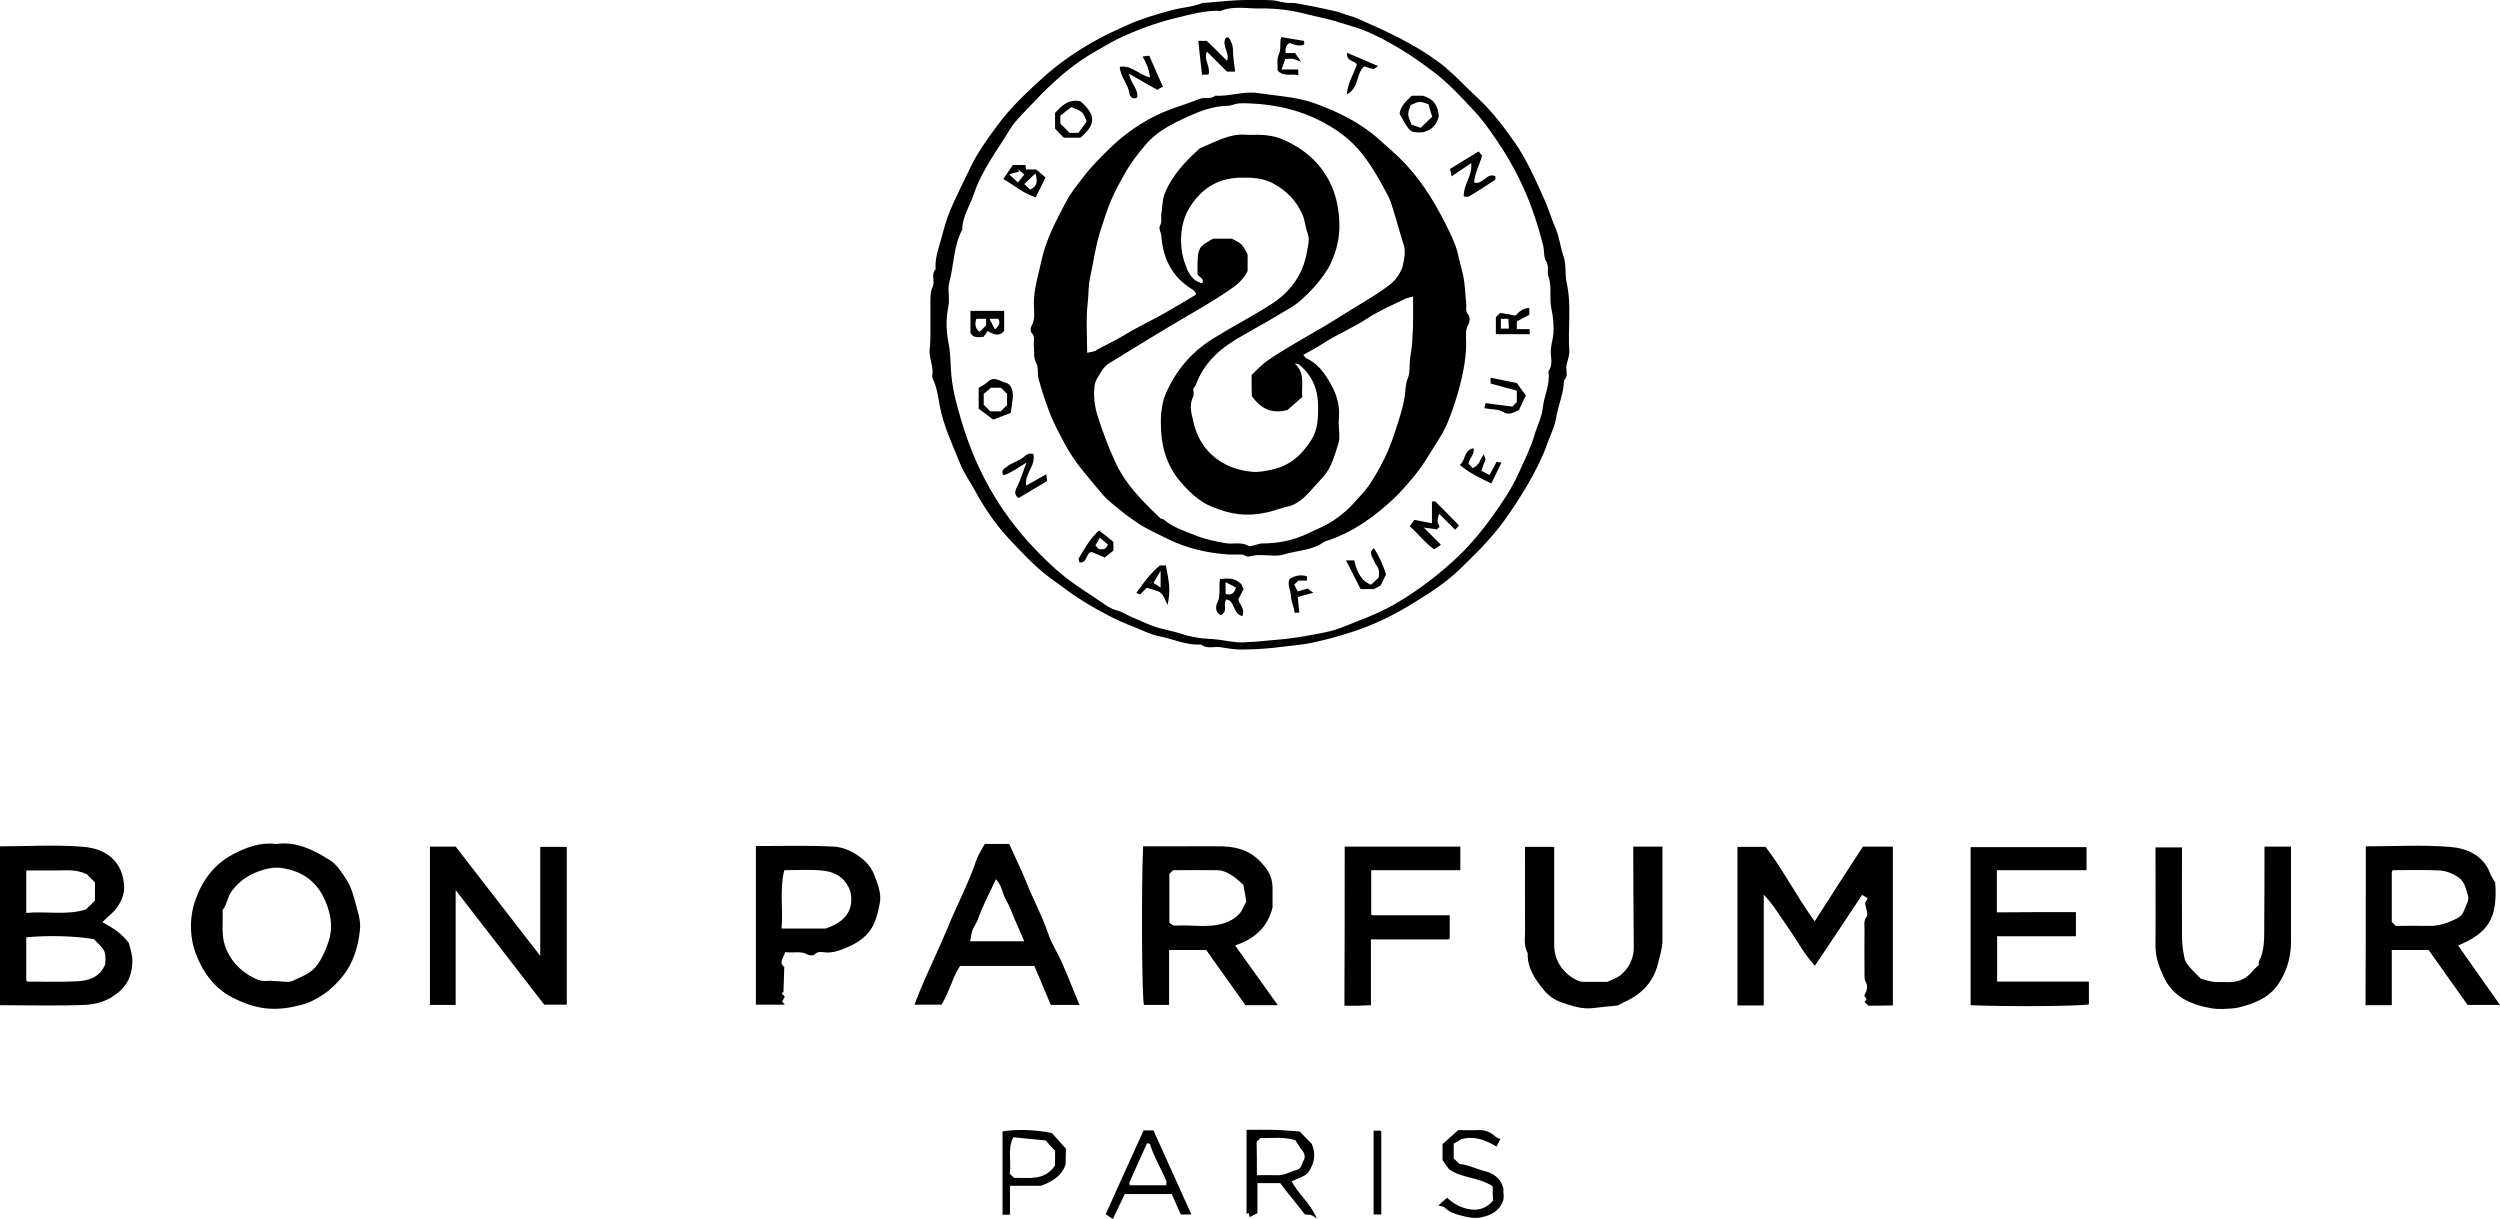
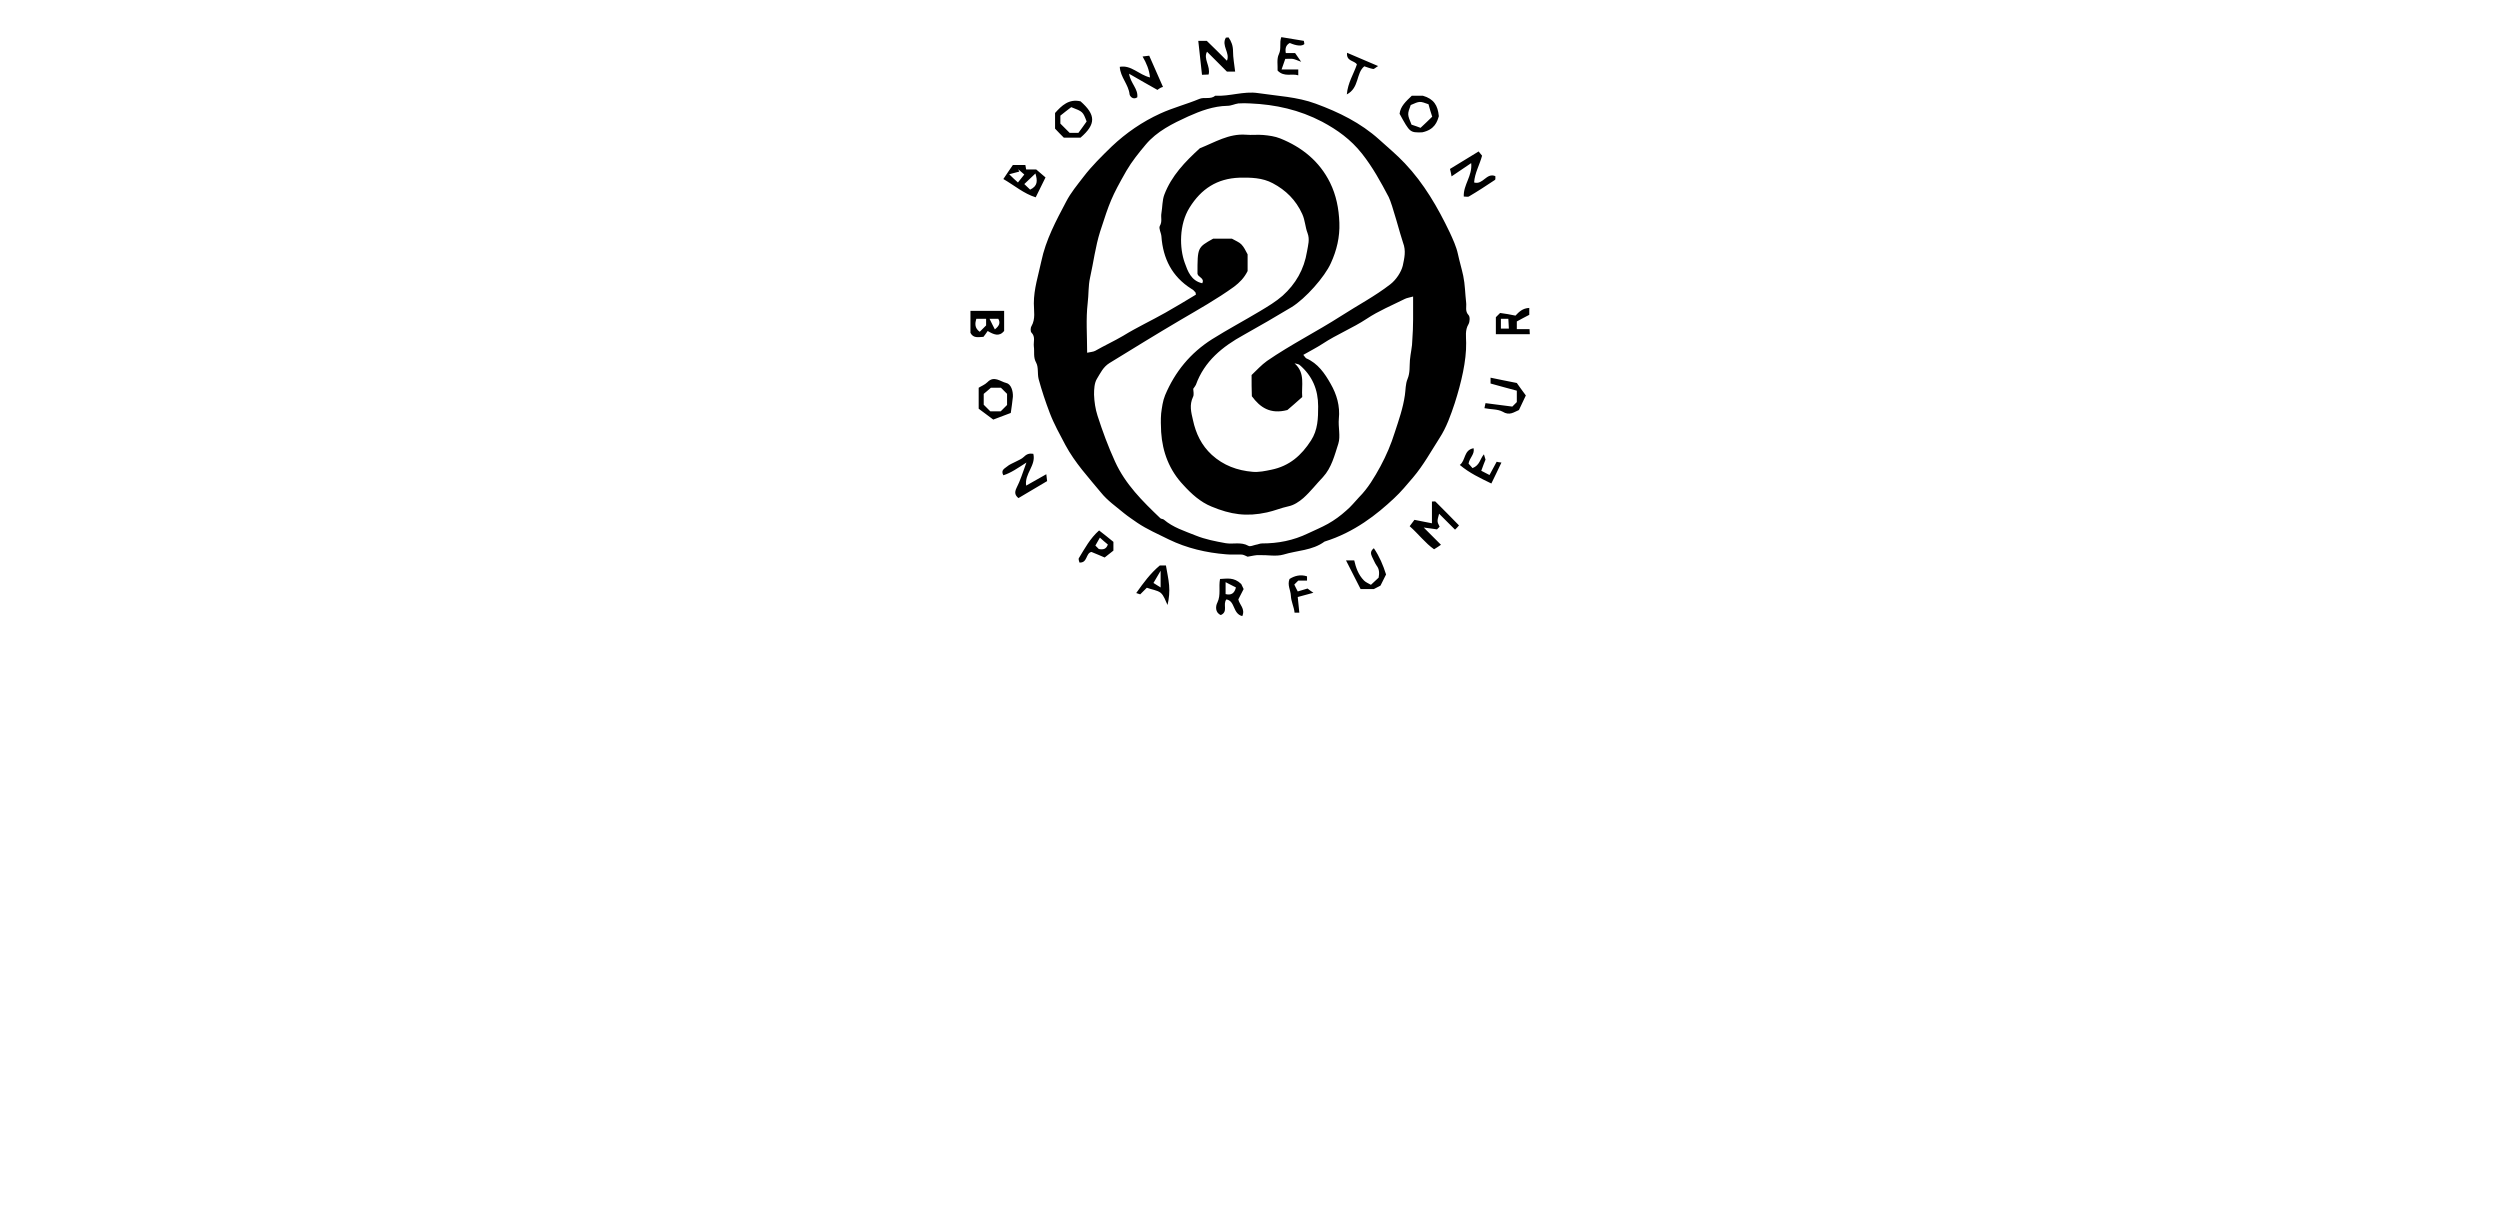
<svg xmlns="http://www.w3.org/2000/svg" xml:space="preserve" id="Laag_1" x="0" y="0" style="enable-background:new 0 0 942.6 459.6" version="1.1" viewBox="0 0 942.6 459.6">
  <g id="oPo5X8_00000171706675133735229820000016668215732702523837_">
    <g>
-       <path d="M350.8 122.1v-7.5c0-2.2-.1-4.4.9-6.6.9-2-.8-4.6 1.1-6.5-.4-3.9 1-7.5 2-11.2 1-3.7 2-7.5 3.5-11.1 2.3-5.4 5-10.6 7.5-15.9 2.7-5.7 6.4-10.8 10.1-15.8 5.2-7.1 11.6-13.1 18.1-18.9 5.6-5 11.9-9.3 18.5-13 4.2-2.4 8.6-4.4 12.9-6.3 5-2.3 10.5-3.8 15.8-5.3 4.1-1.2 8.4-1.3 12.3-2.9.1-.1.3 0 .5 0 4.2-.3 8.4-.8 12.6-1 4.3-.2 8.7-.2 13 0 2.2.1 4.3 1.1 6.6 1 2.2-.1 4.4.5 6.6.9 2.3.4 4.6.9 6.9 1.4 2.1.5 4.3.8 6.3 1.6s4.2 1.2 6.1 2.1c10.5 4.6 21 9.4 30.2 16.2 5.4 4 9.9 9.1 14.9 13.7 5.5 5.1 9.9 11 14.2 17.1 3.8 5.5 7.7 13.7 11.4 22.3 1.4 3.3 2.4 6.7 3.8 9.9 1.4 3.3 1.7 6.9 2.9 10.3 1.1 3.1.5 6.7 1.2 10 1.9 8.5.4 17.1 1 25.6.1 2-.7 3.7-1.1 5.6-.3 1.9.9 4-.9 5.6-.1 4.8-2.1 9.2-2.9 13.8-.6 3.8-2.4 7.1-3.6 10.6-3.2 9.1-10.5 20.8-15.7 28-5.1 7.2-11.3 13.2-17.5 19.2-4.9 4.7-10.7 8.4-16.5 12-7.5 4.7-15.4 8.6-23.8 11.3-4.3 1.4-8.6 2.6-13 3.6-5.3 1.3-10.7 1.6-16.1 2.3-4.4.5-8.7.7-13.1.7-2.5 0-5.1-.6-7.6-.9-2.4-.3-4.9.8-7.1-1-5.5.4-10.5-2.1-15.7-3.1-3.3-.6-6.4-2.3-9.5-3.5-6.4-2.4-12.4-5.6-18.2-9.1-4.8-2.9-9.1-6.2-13.6-9.5-5.9-4.4-10.8-9.8-15.7-15-4.9-5.3-9-11.4-12.5-17.8-1.8-3.4-4.2-6.6-5.6-10.2-2.8-7-6.1-13.8-7.6-21.4-.7-3.6-1.1-7.4-2.8-10.8-.1-.3-.1-.7-.1-1 .6-3.3-1.2-6.3-1-9.6.4-3.2.3-6.6.3-9.9zm119.5 120c3.9-.1 7.1-.6 10.2-.8 5.3-.4 10.5-1.2 15.6-2.2 3.2-.6 6.5-1.2 9.5-2.4 6.7-2.7 13.6-5.1 19.9-8.7 7.9-4.5 15.1-9.9 21.9-16 5.9-5.2 10.9-11.2 15.5-17.6 3.5-4.9 7-10.1 9.5-15.6 2.2-4.9 4.7-9.7 6.2-14.9 1-3.4 2.8-6.7 3.1-10.2.5-4.6 2.9-8.9 2.1-13.7 1.7-2.2 1-4.7.9-7.1-.1-2.5.8-4.7 1-7.1.2-3.2-.1-6.4-.8-9.6-.8-3.9.3-8.1-1.1-12.1-.6-1.8.4-3.7-.9-5.7-.9-1.4-.6-3.6-1-5.5-2.1-8.5-5-17.2-9-25.3-2.6-5.3-5.6-10.4-9-15.3-2.5-3.7-5.1-7.3-8.1-10.5-5-5.4-10.1-10.9-16.1-15.3-4.9-3.7-10-7.2-15.3-10.1-4.3-2.4-8.8-4.7-13.4-6.1-3.8-1.1-7.7-2.5-11.7-3.4-3.9-.8-7.9-2-11.8-2.7-4.3-.8-8.7-1.1-13.1-1-4.7 0-9.5-1-14.1.9-6.1-.3-11.9 1.5-17.8 2.9-6.5 1.6-12.7 3.9-18.8 6.6-3.5 1.6-6.9 3.6-10.2 5.5-5.7 3.2-10.9 7.1-15.7 11.5-3.7 3.3-7.2 7-10.6 10.6-2.2 2.3-4.6 4.7-6.3 7.4-4.9 8.1-10.8 15.7-13.8 24.8-1.5 4.4-4.3 8.3-4.3 13.2-3.3 6.2-3.1 13.3-4.9 20-.6 2.2 0 4.7-.1 7-.2 2.4-.8 4.7-.9 7.1-.1 3 .2 6 .8 9.1.8 3.7.6 7.7 1 11.6.5 5.7 2 11.2 3.6 16.6 2.6 9 6.2 17.8 10.8 26 4.5 7.9 9.8 15.2 16 21.8 3.9 4.2 8 8.2 12.5 11.8 4.4 3.4 9.1 6.3 13.6 9.4 1.8 1.2 3.7 2.6 5.7 3.1 2.2.5 3.9 1.8 5.9 2.6 2.7 1.1 5.3 2.4 8.1 3.4 3.3 1.2 6.9 1.7 10.3 2.8 3.6 1.2 7.4 1.9 11.1 2 4.9.2 9.7 1.8 14 1.2zM702.4 319.2h11.3v59.9c-2.9.1-6 0-9.2.1-.4-.4-.9-.8-1.5-1.4.2-.3.4-.6.8-1-.3-.4-.6-.9-.9-1.4.8-1.7 1.7-3.3.5-5.3-.5-.9-.4-2.2-.4-3.3 0-5.5-.1-11 0-16.5 0-1.5-.4-3.1.8-4.7.7-.9-.3-2.9-.6-5.1.1-.1.4-.8 1-1.8-.7-.4-1.3-.8-2.1-1.3-5.7 8.6-11.6 17.5-17.8 26.7-2.4-2.6-4.5-5.6-6.4-8.7-1.9-3.1-4-6-6-9-2.1-3.1-4.1-6.2-6.9-9.1v41.8h-9.9v-59.8h10.6c6.6 8.6 11.7 18.7 18.5 28.1 6.1-9.6 12.1-18.8 18.2-28.2zM0 319.1c10.6 0 21.2-.7 31.6.2 9.1.8 14.9 6.1 15.2 15.1.2 3.9-2.4 8.3-5.8 11-.8.6-1.4 1.4-2.4 2.3 3.8 2 7.3 4.2 10 7.9.5 2.1 1.4 4.5 1.3 7.1-.2 6.2-2.6 10.1-8 13.4-3.2 1.9-6.8 2.7-10.3 2.8-10.5.4-20.9.1-31.6.1v-59.9zm35.4 35c-6.8-1.2-17.4-1.5-25.5-.7v16.3c.2.2.3.4.5.4 6.2 0 12.3.2 18.5-.1 4.5-.2 8.8-1.5 10.8-6.5.2-4.9.2-4.9-4.3-9.4zm-25.5-9.9c7.8-.7 15.2 1 22.5-1.3 1.1-1 2.2-2.2 3.4-3.3v-6.9l-3.1-3.1c-4-1.9-7.8-1.4-11.5-1.4H9.9v16zM171.8 335.6v43.3h-9.7v-59.7h9.7c10.4 13.4 21 27.1 31.9 41.2v-41.1h10v59.5h-8.5c-10.8-14-21.9-28.3-33.4-43.2zM104.2 318.2c7.6-1 13.9 2.2 20 6 2.9 1.8 4.7 4.8 6.6 7.7 1.8 2.7 3.1 7.9 4.1 11.8.7 2.4 1.1 4.8.8 7.1-.7 6.3-2.5 12.3-6.5 17.3-4.2 5.2-9.5 9.2-16 10.9-9.2 2.3-16 1.9-25.4-2.8-7.1-3.6-11.4-9.8-14-16.7-2.4-6.5-2.4-14 0-20.5 2.5-7 6.9-13.1 13.9-16.8 5.4-2.9 10.7-4.7 16.5-4zm-1.1 51.7c3.1 0 5.6.7 7.3-.1 3.4-1.6 7.1-2.9 9.4-6.2 2.7-3.9 4.9-9.9 5-13.4.2-4.6-1.2-8.8-3.2-12.7-3.4-6.3-9.1-9.5-16.1-10.3-1.9-.2-3.9.1-5.7.6-5.1 1.4-9.3 3.9-12.5 8.3-1.6 2.2-1.7 5-3.4 7.1.3 4.5-.6 9.1 1 13.6 1.9 5.4 6.2 10.2 12.6 12.7 2.3.8 4.4 0 5.6.4zM454.8 358.2h-14v20.7h-9.5c-.8-4-1-43.3-.3-59.8h15.3c4.8 0 9.7-.1 14.5 0 7.5.3 12 2.5 16.2 7.8 1.8 2.2 2.8 4.9 2.8 7.8v7.5c-2.1 8.2-7.4 11.9-14.1 14.3 5.4 7.6 10.7 14.9 16.1 22.5h-12.2c-5.1-7.1-10-14.1-14.8-20.8zm14-24.5c-3.2-3.3-6.7-5.5-9.6-5.6-5.8-.1-11.5 0-16.9 0l-1.4 1.4v18.4c.7.4 1.4 1.2 2.1 1.1 6.2-.4 12.4 1 18.5-.9 2.6-.8 5.5-2.6 6.8-5l1.6-3.2c-.2-1.6-.7-3.9-1.1-6.2zM892 319.1c10.7 0 21.2-.6 31.6.2 6.4.5 12.6 3 15.3 10 .4 1.2 1.2 2.2 1.9 3.5 1 13.6-2.8 19-14 23.7 5.3 7.5 10.5 14.9 15.8 22.4h-12.2c-4.8-6.8-9.8-13.7-14.7-20.7h-13.9V379h-9.9c.1-19.8.1-39.6.1-59.9zm11.3 30c4.1 0 8.3-.1 12.4 0 3.9.1 7.3-1.1 10.8-2.9 1.5-.8 2.1-1.7 2.6-3 .6-1.7 1.9-3.8 1.5-5.2-.8-2.4-1.1-5.3-3.4-7-2.2-1.6-4.7-2.6-7.3-2.8-5.9-.3-11.9-.1-17.7-.1-.2.4-.4.5-.4.6v18.9l1.5 1.5zM782.7 343.9v9.1H753v17.1h34.6v8.6c-3.8.7-31.1.9-44.6.3v-59.6h43.7v8.7h-33.8V344c9.9-.1 19.6-.1 29.8-.1zM615.8 319.2h11v35.4c0 3-1 5.9-1.7 8.8-1.7 6.8-6 11.3-12.2 14.2-.8.4-1.7.8-2.9 1.5-2.9.3-6.2.6-9.5 1-4.1.5-7.9-.9-11.6-2.1-2.5-.8-5.1-2.6-6.8-4.7-3.3-4-6.3-8.3-6.1-13.9-1.7-3.1-.9-6.4-1-9.6-.1-10.1 0-20.3 0-30.5h11v37.2c0 5.9 3.7 11.1 9.3 13.4.7.3 1.6.3 2.4.3h8.3c1.7-.8 3.4-1.3 4.7-2.3 3.5-2.7 5.3-6.4 5.3-10.8-.1-12.5-.2-25-.2-37.9zM371.3 318.2h9.2c2.1 4.7 4.4 9.3 6.3 14 2.6 6.6 6 12.8 8.3 19.5 1.3 4.1 3.8 7.7 5.5 11.7 2.2 5 4.2 10.2 6.4 15.5h-10.8c-2-4.7-4.1-9.7-6.2-14.7h-28c-2.9 4.3-4 9.7-7 14.6h-10.2c1.2-3.1 2.3-5.9 3.5-8.7 2.9-6.6 6-13.1 8.8-19.8 3.5-8.7 8-17 11-25.9.7-2.1 2.1-4.1 3.2-6.2zm14.9 36.7c-1.2-2.8-2.3-5.3-3.4-7.8-1.2-2.7-2.1-5.5-3.6-8-1.3-2.3-1.4-5.2-3.7-7.6-2.4 5.2-4.9 9.8-6.6 14.6-.7 2.1-2.2 3.8-2.6 5.9-.2 1-.3 2-.5 2.9h20.4zM296 359c-.4 2.1-2.6 3.8-.3 5.6l-.3 9.3c0 .2-.5.4-.7.6.4.4.7.8 1.2 1.3-.3.6-.7 1.2-1 1.8.3.3.5.7 1 1.2H285V319c9.7 0 19.5-.3 29.2.2 2.5.1 5.4 1 7.9 2.5 3.3 2 6.2 4.6 7.4 7.9 1.3 3.4 3 7.2 2.2 11.1-.8 3.9-1.7 8-4.4 11.1-2.6 3-6.2 4.8-9.9 6.2-1.9.7-3.9 1.3-6.1 1.1-1.4-.1-2.9-.6-4.2.8-.4.4-1.8.4-2.4.1-2.5-1.6-5.5-.6-8.7-1zm-1.3-8.9h16.6c7.8-2.6 10.8-7.3 9.3-14.1-2-5.4-6.1-7.4-10.8-7.8-4.6-.4-9.2-.1-14.1-.1-1.8 7.3-.4 14.5-1 22zM853.8 319.2h10v35.9c0 6-1.7 11.5-5.1 16.4-2.9 4.1-7.4 6.3-12.2 7.7-1.5.4-3 .9-4.6 1-2.7.2-5.4.4-8 0-7.8-1.4-14.7-4.2-18.3-12.3-1.8-3.9-3-7.5-2.9-11.8.1-12.1 0-24.3 0-36.6h10c0 11.4-.1 22.6 0 33.9 0 2.7.4 5.4 1 8.1.3 1.3 1.3 2.5 2.2 3.5 1.2 1.4 2.6 2.6 3.9 4 1.6.4 3.2 1 4.9 1.2 1.6.2 3.3 0 5 .1 3.7.1 6.9-.9 9.4-3.9.7-.9 1.6-1.7 2.6-2.6 0-.4-.2-1 0-1.3 2-3.8 2-8 2-12.2.1-10.4.1-20.5.1-31.1zM507 319.2h43.6v8.9H517v16.7c-.1-.1 0 .1.1.1.1.1.3.2.4.2h29.1v8.7c.1-.1 0 .1-.2.2-.1.1-.3.2-.4.2h-29.1V379c-1.7.1-3.3.1-4.9.2h-5.1c.1-20 .1-39.8.1-60zM482.7 446.1h-8.6v11.3c-1 .5-1.8.9-2.9 1.5-.1-.4-.3-1-.5-1.7-.2.2-.5.4-.7.6V426c3.4 0 6.8-.1 10.3 0 3.4.1 6.7.4 9.7.6 1.8 1.8 3.1 3.2 4.6 4.7 1.2 2.9 1.3 5.8-.2 8.8-1.4 2.7-1.3 2.8-7.4 5.3 2.4 4.7 7 8.1 9.5 14-1.2-.8-1.6-1.1-2-1.2-.6-.2-1.3-.2-2.5-.3-1.3-1.7-2.9-3.7-4.5-5.7-1.6-1.9-3.2-3.9-4.8-6.1zm-8.8-3c2.8 0 5.1-.1 7.4 0 2.8.2 5.1-1.3 7.6-2 2-.5 1.9-2.5 2.7-3.7.5-.8.5-2.4-.6-3.6-1-1.1-1.7-2.6-2.6-3.9-4.5-1.4-8.9-.7-13.2-.8l-1.4 1.4c.1 4.1.1 8.2.1 12.6zM431.2 426.2h3.7c4.7 10.5 9.4 20.9 14.3 31.7h-4c-1.1-2.4-2.2-5.1-3.4-7.7h-17.7c-1.5 3-2.9 6.1-4.5 9.4-1.1-.7-1.7-1.1-2.7-1.8 4.7-10.5 9.5-21.1 14.3-31.6zm1.3 4.8c-2.2 4.9-4.5 9.9-6.7 14.9-.1.2.1.6.2 1h13.7c0-.7.2-1.2.1-1.6-2-4.6-4.7-9-6.2-13.9-.1-.2-.5-.2-1.1-.4zM562.8 447.3c-5.3-3.6-11.8-3-16.5-6.5-.7-1-1.4-2-2.4-3.4v-6c1.9-1.7 4-3.6 5.9-5.3 2.7 0 4.8.1 7 0 2.7-.2 5 .5 7 2.4.5.5 1.4.7 1.9 1-.4.8-.9 1.7-1.4 2.8-3.9-2.2-7.9-4.2-13.3-2.8-.4.3-1.6 1-2.9 1.7v5.5l2.2 2.2c3.2.2 6.1 1.8 9.3 2.6 3 .7 6.3 2.4 7.3 6.9-.3 1.1.5 2.9-.4 4.9-1.6 3.7-4.8 5-8.1 5.7-2.4.5-5 0-7.6-.7-2.4-.6-4.5-1.4-6.2-3.1-.3-.3-1-.3-2.3-.7 1.4-1.2 2.2-2 3.3-2.9 2.7 2.5 5.7 4 8.9 4.4 3.3.5 6.3-.7 8.5-3.4-.2-1.7-.2-3.3-.2-5.3zM401.8 439.1c-1.6 4.3-4.8 6.3-9.3 8h-11.7V458H378v-31.4c4.8-.9 12.6-.7 18.6.6 1.7 1.9 3.6 4 5.3 5.9-.1 2.5-.1 4.5-.1 6zm-19.5 5c5.6-.1 11.6 1.2 15.5-4.7v-5.5c-1.3-1.4-2.4-2.6-3.5-3.9-4-.4-8-.8-12.3-1.2-2.2 4.7-.6 9.4-1.3 13.7.7.6 1.1 1.1 1.6 1.6zM517.9 457.9v-31.6h2.6c-.1-.1.1 0 .2.2.1.1.1.3.1.4v31h-2.9z" />
      <path d="M470.4 209.9c-.7-.3-1.4-.7-2.1-.8-2-.1-4 .1-6-.1-7.5-.6-14.8-2.3-21.6-5.6-4-2-8.2-3.8-11.9-6.3-1.7-1.2-3.4-2.3-5-3.6-3-2.5-6.3-4.8-8.7-7.8-4.7-5.7-9.8-11.2-13.4-17.9-2.1-4-4.3-7.9-5.9-12.1-1.6-4.2-3-8.4-4.2-12.8-.5-2.1 0-4.4-.9-6.1-1.2-2.1-.6-4.1-.9-6.2-.2-1.7.7-3.6-.9-5.2-.4-.4-.4-1.8 0-2.4 1.6-2.8.9-5.7.9-8.6 0-5.5 1.7-10.6 2.8-15.8 1.7-8.2 5.6-15.4 9.4-22.6 1.7-3.3 4.2-6.3 6.5-9.3 3.2-4.2 7-7.9 10.7-11.5 5.4-5.1 11.5-9.3 18.3-12.4 4.8-2.2 9.9-3.5 14.7-5.5 1.8-.8 4.2.3 6-1.2 5.4.3 10.7-1.8 16.1-1 7.3 1.1 14.8 1.4 21.8 4 8.7 3.2 16.9 7.2 23.9 13.5 3.3 3 6.7 5.8 9.7 9 7.2 7.6 12.4 16.6 16.9 26 1.2 2.6 2.5 5.4 3.1 8.2.6 2.8 1.4 5.4 2 8.2.7 3.3.7 6.7 1.1 10.1.2 1.6-.5 3.2.9 4.7.6.6.5 2.5 0 3.4-1.4 2.3-.9 4.8-.9 7.1.1 6.7-1.8 14.9-4.3 22.7-1.5 4.5-3.1 9.1-5.7 13.1-3.2 5-6.1 10.3-10 14.9-2.3 2.7-4.6 5.5-7.2 7.9-6.4 6-14.9 12.8-26.2 16.3-4.6 3.4-10.3 3.3-15.5 4.9-2.8.8-6 .1-9 .2-1.3-.1-2.7.3-4.5.6zm1.5-68.5c1.9-1.8 3.7-3.8 5.8-5.3 9-6.2 18.8-11.1 28-17 6.2-4 12.7-7.4 18.5-11.9 2.2-1.7 4.1-4.6 4.7-7 .6-2.9 1.3-5.6.1-8.7-1-2.8-4-14.4-5.4-17.2-3-5.7-6-11.2-10.1-16.4-4.2-5.3-9.2-8.9-15-12-8.6-4.5-17.6-6.5-27.1-6.9-1.5-.1-3-.1-4.5 0-1.4.2-2.7.9-4.1.9-5.3.1-10.1 1.9-14.8 4-5.9 2.7-11.8 5.6-16 10.6-2.6 3.1-5.2 6.3-7.3 9.9-5.7 10-6.3 11.8-9.9 22.9-1.8 5.7-2.5 11.6-3.8 17.4-.7 3.1-.5 6.4-.9 9.6-.7 6-.2 12.2-.2 18.7 1.3-.3 2.2-.3 3-.7 3.5-2 7.2-3.7 10.6-5.7 5.2-3.2 10.6-5.7 15.9-8.7 3.9-2.2 7.7-4.5 11.5-6.8-.1-.3 0-.7-.2-.9-.4-.5-.9-1-1.5-1.3-7.3-4.6-10.7-11.4-11.3-19.8-.1-1.3-1.1-3-.6-3.9 1-1.7.3-3.2.6-4.8.4-2.3.3-4.9 1.1-7 2.7-7.1 7.8-12.4 13.4-17.5 5.6-2.2 10.9-5.6 17.4-5.1 2.2.2 4.3-.1 6.5.1s4.4.5 6.4 1.3c8.2 3.3 14.8 8.6 18.8 16.7 2.3 4.7 3.3 9.7 3.5 15.1.2 5.4-1 10.4-3.2 15.2-2.3 5.2-9.6 13.4-14.8 16.6-6 3.6-12 7.1-18.1 10.5-8 4.4-14.8 9.9-18 18.8-.2.4-.5.8-1 1.5 0 .8.4 2.2-.1 3.1-1.4 3-.7 5.7 0 8.7 1.1 5.1 3.2 9.5 7.1 13.1 4.4 4 9.6 5.9 15.4 6.4 2.4.2 4.7-.3 7.1-.8 6.8-1.4 11.3-5.4 14.9-11 2.6-4 2.7-8.4 2.7-12.9 0-6.3-2.2-11.5-7-15.6-.5-.4-1.3-.4-1.9-.6 4.2 3.7 2.5 8.4 2.9 12.7-2.1 1.9-4.2 3.7-5.6 4.9-6.5 1.7-10.3-1-13.4-5.2-.1-2.6-.1-5.2-.1-8zm60.9-29.6c-1.3.4-2.3.5-3.1.9-4.8 2.4-9.9 4.5-14.4 7.5-5.3 3.5-11.3 5.9-16.6 9.4-2.3 1.5-4.7 2.7-7.3 4.2.5.6.8 1.1 1.1 1.3 4.4 1.9 7 5.7 9.2 9.6 2.3 4 3.6 8.4 3.1 13.2-.3 3.1.7 6.6-.2 9.4-1.4 4.3-2.5 9-5.8 12.6-2.5 2.6-4.7 5.5-7.4 7.9-1.6 1.4-3.6 2.7-5.6 3.1-2.8.6-5.3 1.7-8.1 2.3-7.7 1.7-13.7.8-20.9-2.2-4.2-1.7-7.6-4.8-10.6-8.1-5.3-5.6-7.9-12.4-8.4-20-.1-2.3-.2-4.7 0-7 .3-2.3.6-4.7 1.5-6.9 3.7-8.8 9.5-15.9 17.7-21.1 5.9-3.7 12.1-7 18.1-10.6 3-1.8 6-3.6 8.5-5.8 4.9-4.4 8.1-9.9 9.2-16.7.4-2.4 1.1-4.5.2-6.9-.9-2.3-.9-4.8-2-7.2-2.4-5.3-6.2-9-11.1-11.6-3.9-2.1-8.3-2.2-12.6-2.1-8.4.3-14.4 4.2-18.8 11.3-4 6.4-3.8 15.3-1.8 20.8 1.1 3.1 2.4 6.8 6.6 7.7 1-2-1.6-2.2-1.8-3.6 0-9.9 0-9.9 5.9-13.2h7.1c1.4.8 2.7 1.3 3.5 2.1 1 1 1.6 2.3 2.4 3.8v6.3c-1.3 2.6-3 4.3-5.1 5.9-6.5 4.7-13.5 8.6-20.3 12.6-9 5.3-17.9 10.8-26.7 16.2-2.4 1.5-3.4 3.8-4.7 5.9-1 1.6-1.1 4-1.1 6 .1 2.7.5 5.4 1.3 7.9 1.9 5.9 4 11.6 6.6 17.3 3.9 8.6 10.4 15 17.1 21.4.3.3.9.2 1.3.5 3.5 3 7.8 4.3 12 6 3.7 1.5 7.5 2.2 11.3 2.9 2.8.5 5.8-.6 8.6 1 .7.4 1.8-.2 2.8-.4.8-.1 1.5-.5 2.3-.5 6.1 0 11.8-1.1 17.4-3.8 2.5-1.2 5-2.2 7.5-3.6s4.8-3.1 6.9-5c1.8-1.5 3.2-3.3 4.8-5 3.4-3.4 5.8-7.5 8.1-11.7 2.2-4.1 4-8.3 5.4-12.8 1.5-4.6 3.1-9.1 3.8-14 .3-2 .2-4.2 1-6.1 1-2.4.7-4.7.9-7.1.2-2.5.9-5.1.9-7.6.4-5 .3-10.3.3-16.4zM542.8 198.6l-1 1c-1.6-.2-3.1-.5-5-.7l6.5 6.5c-1 .7-1.6 1.1-2.6 1.7-3.3-2.3-5.8-5.7-9.2-8.7.7-.9 1.3-1.7 1.8-2.4 2.3.5 4.2.8 6.6 1.3v-8.2c.7 0 1.1-.1 1.3 0 2.9 2.9 5.8 5.8 8.9 9-.6.7-1.1 1.3-1.5 1.6l-6-6c-.8 2.9-.8 2.9.2 4.9zM551.9 74.1c-.2-4.5 3.3-7.7 2.8-12.6-2.6 1.8-4.8 3.2-7.4 5-.2-1.2-.4-2-.6-2.8 3.6-2.2 7-4.3 10.8-6.6.4.5.8 1 1.3 1.6-.9 3.4-2.8 6.6-3 10.1 3.4 1 4.6-3.8 8-2.4 0 .5.1 1.2-.1 1.4-3.3 2.2-6.5 4.3-9.9 6.3-.4.2-1 0-1.9 0zM387 174.4c-3.3 2.1-5.8 3.9-8.7 4.8-1.1-2 .6-2.6 1.4-3.3.9-.8 2.1-1.2 3.2-1.8 1.1-.6 2.3-1 3.2-1.9 1.1-1.1 2.1-1.3 3.5-1.1 1.1 4.4-3.4 7.5-2.7 12 2.6-1.5 4.9-2.8 7.6-4.3.1 1.1.2 2 .3 2.6-3.7 2.2-7.2 4.3-10.8 6.4-1.1-.9-1.7-1.9-.7-3.9 1.4-2.7 2.3-5.7 3.7-9.5zM365.9 125.5v-8.3h12.7v7.6c-1.9 2.3-4 1.3-6.2 0-.6.9-1.2 1.7-1.6 2.2-2 .1-3.8.6-4.9-1.5zm2.2-5.3c-.5 1.7-.7 3.5 1.3 4.9l2.4-2.4v-2.5h-3.7zm5 0c.8 1.7 1.4 2.8 2 4 1.6-1.3 2.2-2.4 1.3-4h-3.3zM462.6 22.9c1.3-2.9-2.2-5.7-.4-8.7.3 0 .6-.1 1-.1 1.1 1.5 1.7 3.2 1.7 5.2 0 2.5.5 5 .8 7.7h-3.1l-7.5-7.5c-1.5 2.7 1.4 5.4.6 8.6-.8 0-1.7.1-2.5.1-.5-4.4-.9-8.5-1.4-12.8h3.2c2.2 2.1 4.9 4.8 7.6 7.5zM425.7 27.8c.6 3.7 3.5 5.7 3.1 8.9-1.7 1.1-2.8-.5-2.9-1.1-.4-3.8-3.5-6.5-3.7-10.4 4.3-.8 7.2 3 11.4 4-.3-2.9-1.3-5.3-2.8-7.9.7-.1 1.5-.2 2.5-.3 1.7 3.9 3.4 7.8 5.2 11.8-.1 0-.6.1-.9.3-.4.2-.8.5-1.2.8-3.3-1.9-6.8-3.8-10.7-6.1zM532.3 36.1h4.2c4.1 1.2 5.6 3.6 6 7.7-.6 2-1.5 5.1-6.3 6.1-4.6.1-4.6.1-8.5-7 .3-2.8 2.4-4.7 4.6-6.8zm3.3 12.1c1.6-1.5 2.9-2.7 4.4-4.2-.5-1.5-1-3.2-1.4-4.7-3.3-1.2-3.3-1.2-6.7.3-1.3 3.5-1.3 3.5.3 7.4 1.3.4 2.6.9 3.4 1.2zM378.3 67.5c1.5-2.2 2.6-3.9 3.6-5.3h4.7c.1.6.2 1 .3 1.7h3.8c1.3 1.1 2.3 2 3.5 3-1.2 2.5-2.4 4.8-3.7 7.5-4.5-1.4-7.9-4.4-12.2-6.9zm10.1 4c2.9-1.4 2.8-3.3 2-6.1-1.5 1.4-2.6 2.5-4.2 4 .8.8 1.5 1.4 2.2 2.1zm-4.6-2.7c1.1-1.4 1.7-2.1 2.4-3-.9-.8-1.6-1.4-2.3-2 .1.3.3.6.4.9-1 .3-2 .5-3.8 1 1.5 1.5 2.2 2.1 3.3 3.1zM381.1 155.7c-2.6 1-4.4 1.7-6.6 2.5-1.7-1.3-3.6-2.7-5.5-4.1v-7.9c.9-.6 2.3-1.1 3.3-2.1 2.5-2.6 4.9-.2 7.1.3 1.8.4 2.6 3 2.5 5.2-.2 2-.5 4-.8 6.1zm-7.5-9.5c-1.1 1-2 1.7-2.7 2.3v4.1l2.5 2.5h3.9l2.4-2.4v-4.2l-2.3-2.3h-3.8zM407.4 38.2c5.8 5.1 5.9 8.6 0 13.7h-6.3c-1-1-2.2-2.2-3.3-3.4v-5.9c2.5-2.8 5.2-5.4 9.6-4.4zm-7.6 8.4 3.5 3.5h3.3c1-1.3 2.1-2.9 3.1-4.3-1.4-3.7-1.4-3.7-5.8-5.4-1.4 1.1-2.9 2.2-4.1 3.2v3zM468.4 232.3c-3.7-.9-2.6-5.7-6-6.3-1.5 1.9.8 4.6-2.1 5.9-2.2-.9-2-3.4-1.3-4.7 1.4-2.9.4-5.8 1-8.9 2.6-.1 5.2-.8 8 1.9 0 0 .4.9.9 1.9-.6 1.2-1.3 2.5-2 3.9.4 2 2.7 3.5 1.5 6.3zm-6.3-12.8v4.5c2.1.5 3.3-.2 3.9-2.5-1.1-.6-2.3-1.2-3.9-2zM559.7 153.9c.2-.9.2-1.2.4-1.9 3.4.4 6.8.9 10.1 1.3l1.7-1.7v-4.3c-3.2-.9-6.5-1.7-9.9-2.7v-2.2c3.1.6 6.1 1.3 9.9 2 .8 1.2 2.1 2.9 3.4 4.7-.9 1.9-1.7 3.6-2.6 5.5-1.8.7-3.5 2.3-6.2.6-1.9-1-4.4-.8-6.8-1.3zM432.4 221.6l-2.5 2.5c-.3-.1-.7-.2-1.5-.5 2.7-3.8 5.3-7.4 8.9-10.4h2.3c.4 2.5 1 5 1.2 7.5.2 2.4 0 4.9-.6 7.4-.8-1.6-1.3-3.5-2.6-4.6-1.3-1-3.4-1.2-5.2-1.9zm5.2-6.4c-1.2 2-1.9 3.2-2.7 4.6.8.5 1.6 1 2.7 1.7v-6.3zM571.4 119c1.3-1.4 2.7-2.8 5.2-2.9v2.6c-1.5.8-3.1 1.6-4.7 2.5v2.9h4.8c0 .8.1 1.2.1 1.9H564v-6.4l1.6-1.6c1.8.2 3.8.6 5.8 1zm-5.5 4.9h3c-.1-1.4-.1-2.6-.2-3.7h-2.8v3.7zM520.5 220.8c-.8.4-1.5.8-2.5 1.3h-5c-1.7-3.3-3.5-6.9-5.5-10.8h3.1c.6 2.6 1.5 5.4 3.7 7.6.6.6 1.5 1 2.6 1.6 1.1-1 2-1.9 2.9-2.7.3-1.7.3-3.2-.8-4.6-.7-1-1.1-2.2-1.7-3.3-.5-1.1-.7-2.1.7-3.2 2.1 3.1 3.5 6.4 4.6 9.9l-2.1 4.2zM562.3 182.3c-4.3-2.1-8.2-3.9-11.9-7 2.3-1.7 1.4-5.6 5.2-6.3.5 2.3-1.5 3.5-1.9 5.8.4.4 1 1.1 1.5 1.7 2.8-1.1 2.8-3.5 4.3-5.2.1.3.3.9.6 2-.3.7-1 2.5-1.6 4.2 1.2.6 2 1 3.1 1.6.8-1.5 1.7-3.1 2.7-5 .3.1.9.2 1.8.3-1.3 2.8-2.5 5.2-3.8 7.9zM419.8 204.3v3.3c-.8.6-1.8 1.4-3.3 2.6-1.3-.6-3.1-1.3-5-2.1-2.2.5-1.4 4.2-4.5 4-.1-.5-.5-1.3-.2-1.7 2.2-3.6 4.2-7.4 7.6-10.4 1.8 1.4 3.6 2.8 5.4 4.3zm-5.1-1.6c-.7 1.2-1.2 2.1-1.7 3l1.3 1.3c1.6.3 2.8.1 3.4-1.7-1-.8-1.9-1.6-3-2.6zM481.7 26.6c.1-2-.4-4.4.5-6.2 1-2.1.1-4.2.9-6.4 2.8.5 5.6.9 8.5 1.4.1.3.1.8.2 1.2-.9.9-3 .7-5.5-.4-1.5.8-1.8 2.1-1.5 3.8h3.5c.6.9 1.1 1.6 2.3 3.3-1.7-.6-2.4-1-3.2-1.1-.8-.1-1.6 0-2.8 0-.4 1.2-.8 2.3-1.4 4h6.3v2.2c-2.4-.8-5.3.8-7.8-1.8zM507.8 35.6c.4-4.5 2.6-7.7 3.8-11.3-.8-1.5-4.1-1.1-3.7-4.4 3.9 1.7 7.5 3.2 11.7 5-1 .6-1.5 1.2-1.9 1.1-1.1-.2-2.1-.6-3.3-1-3.2 2.6-1.8 8.1-6.6 10.6zM489.3 225.1c.2 2.1.4 3.9.6 5.9h-1.8c-.2-2.2-1.3-4.1-1.4-6.5-.1-2-1.4-3.9-.5-6.2 1.9-1.2 4.1-1.8 6.6-1v1.6h-3.3l-1.5 1.5c.4.8.8 1.7 1.3 2.6 1.3-.4 2.6-.8 3.7-1.1.8.6 1.4 1.1 2.2 1.6-2.5.7-4.4 1.2-5.9 1.6z" />
    </g>
  </g>
</svg>